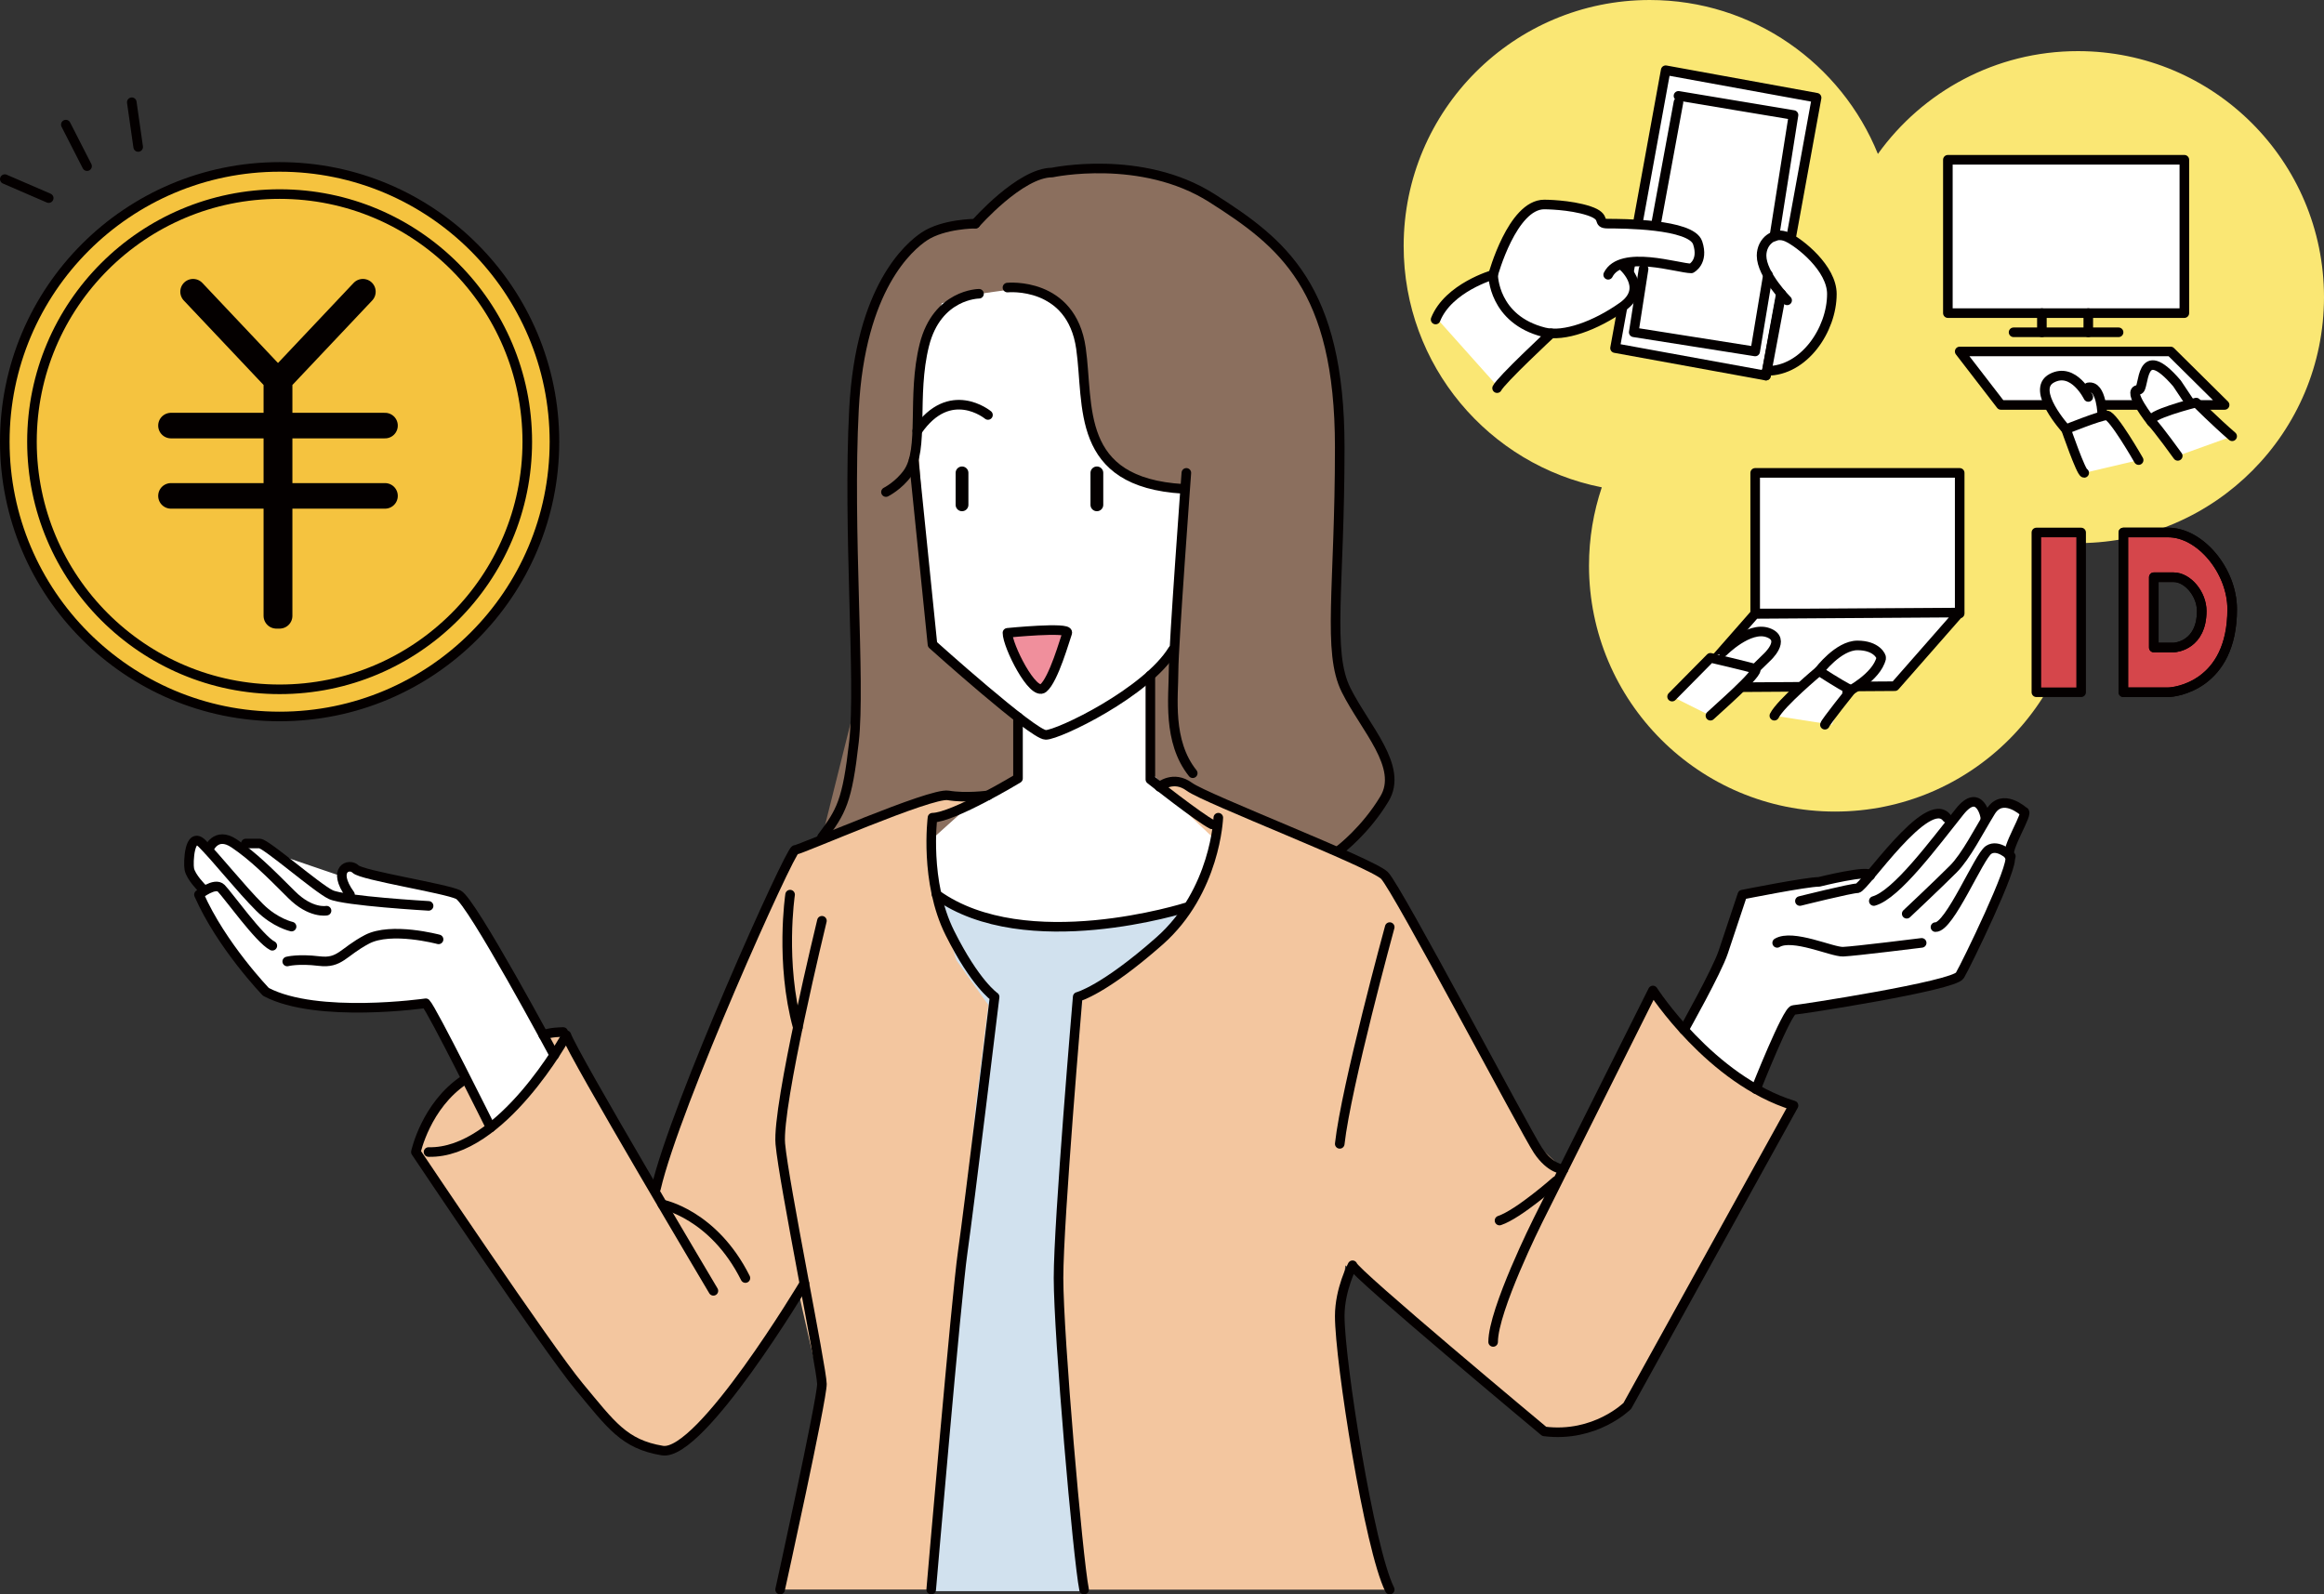
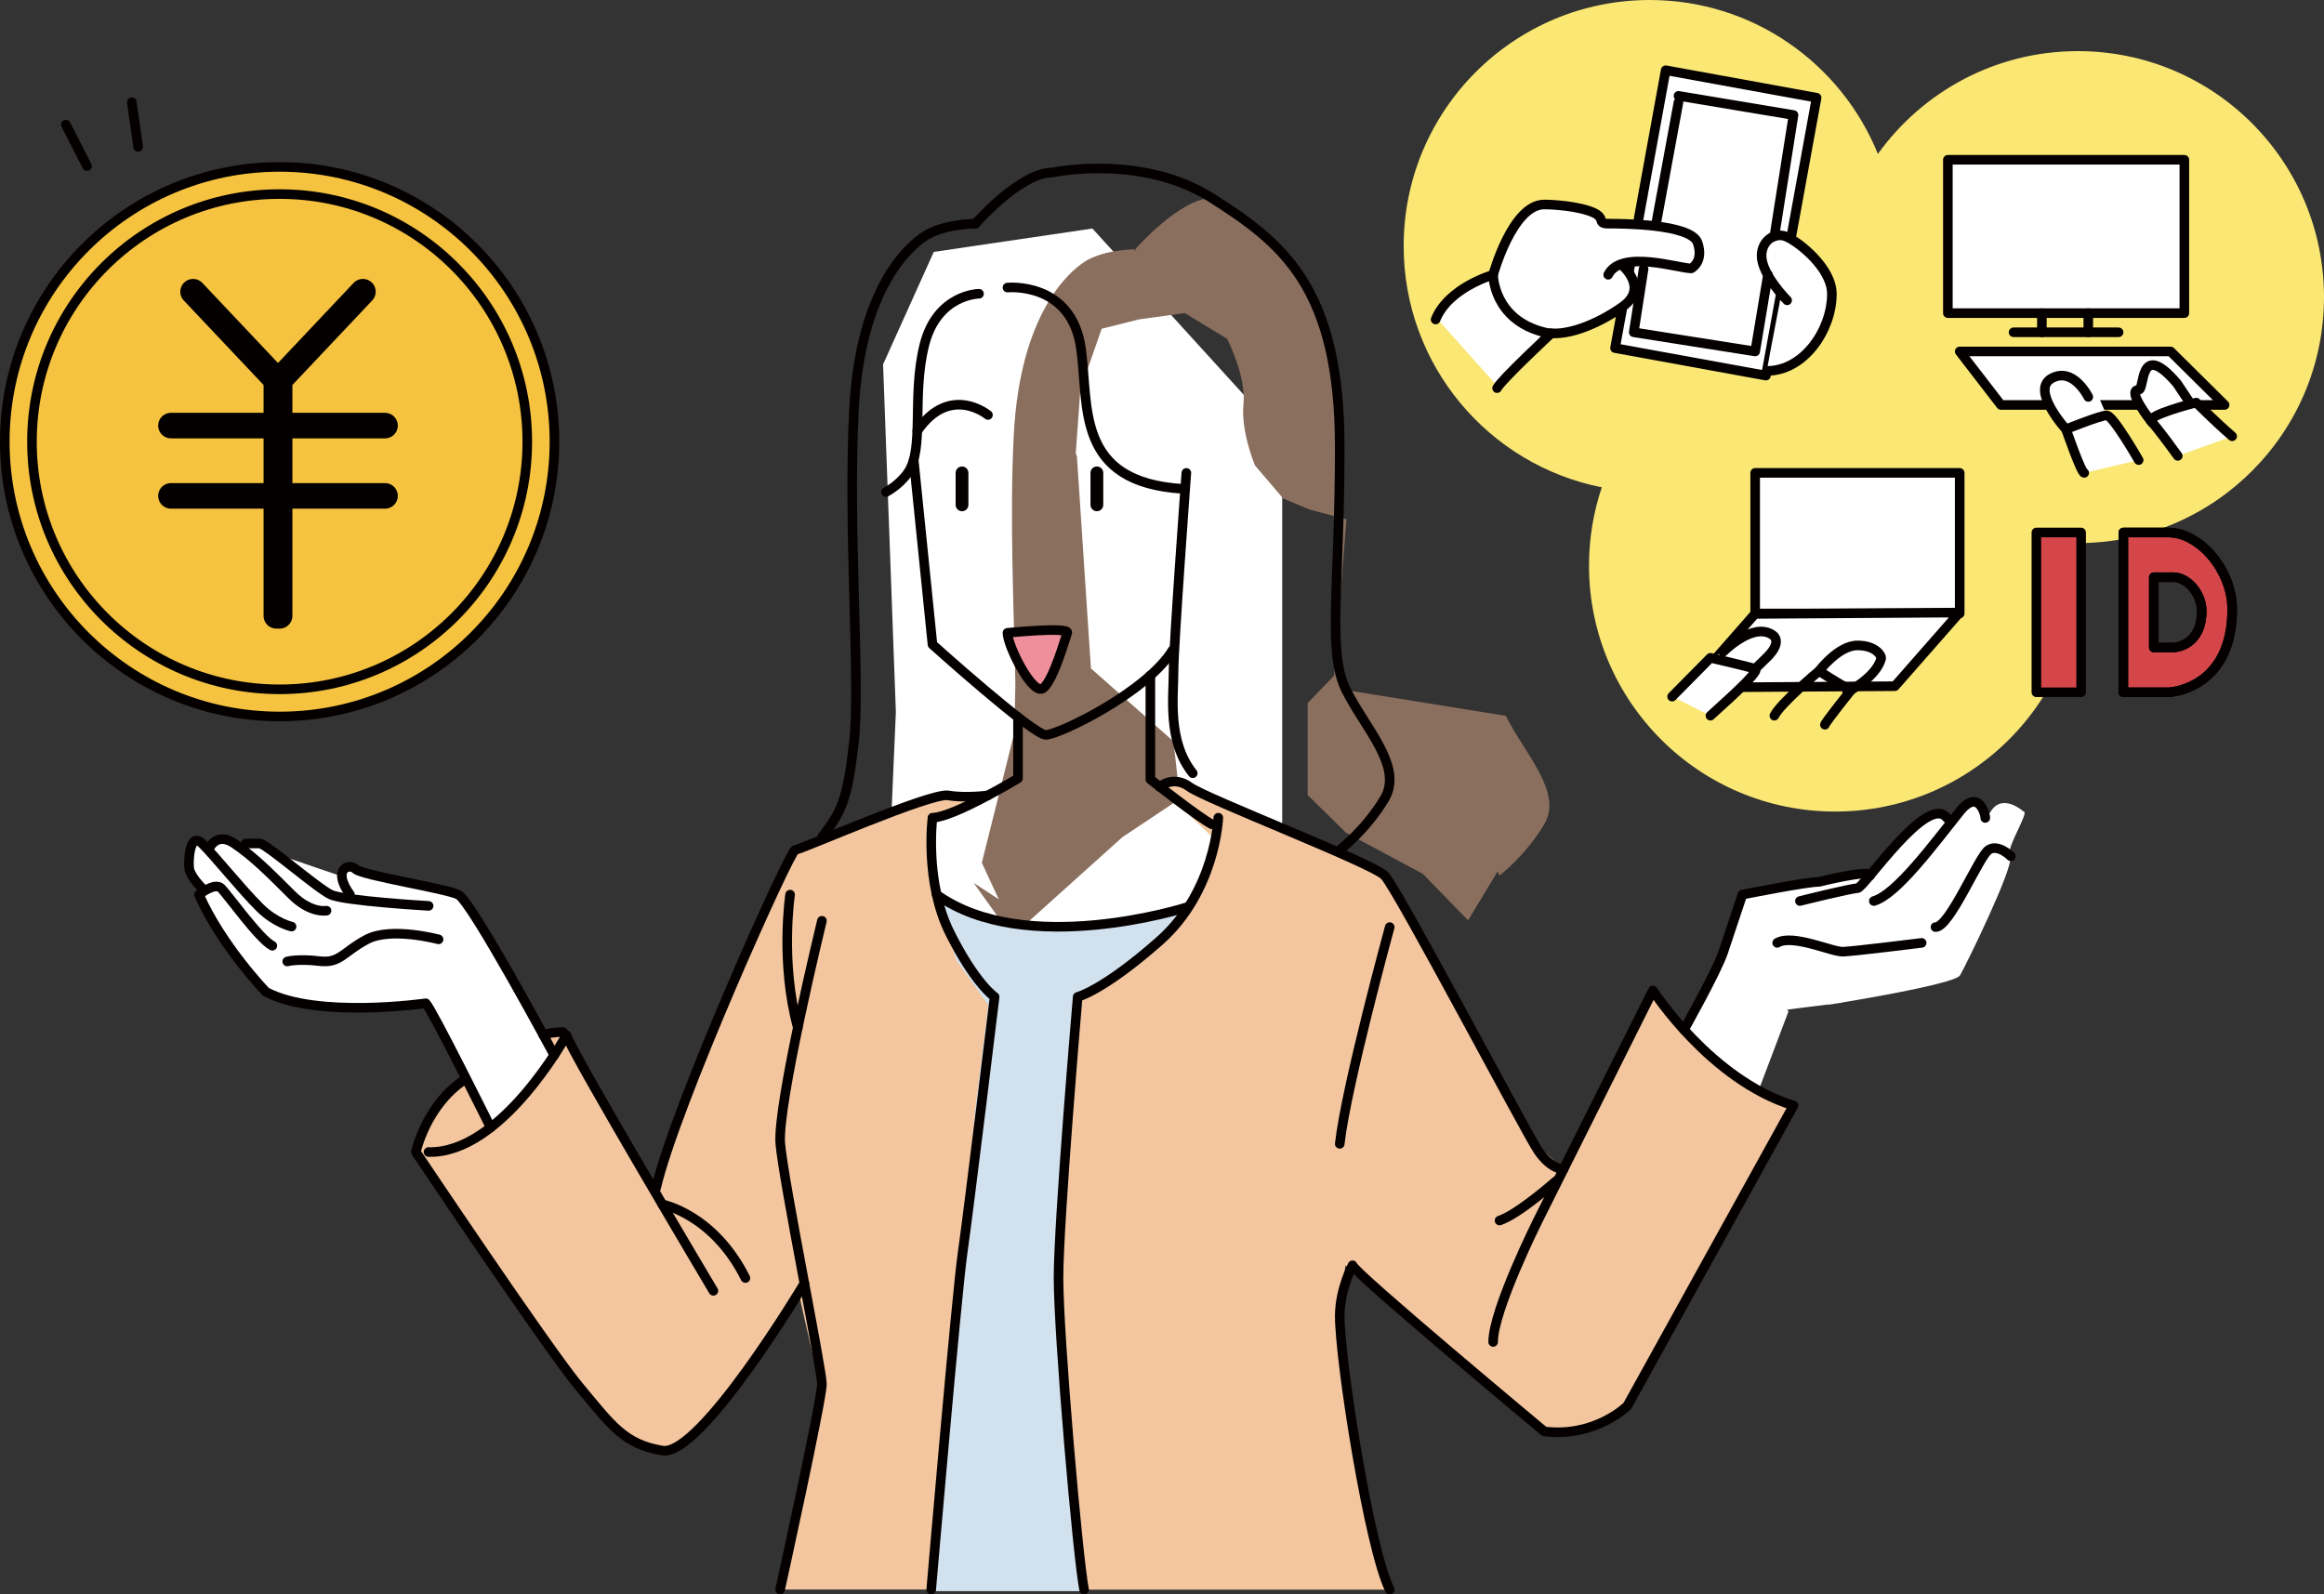
<svg xmlns="http://www.w3.org/2000/svg" id="_レイヤー_2" data-name="レイヤー 2" width="128.28mm" height="88.02mm" viewBox="0 0 363.62 249.5">
  <rect x="0" y="0" width="363.62" height="249.5" fill="#333333" stroke="none" />
  <defs>
    <style>
      .cls-1, .cls-2 {
        fill: #fff;
      }

      .cls-3 {
        fill: #f3c69f;
      }

      .cls-4 {
        fill: #fae774;
      }

      .cls-5 {
        stroke-width: 4px;
      }

      .cls-5, .cls-6, .cls-7, .cls-8, .cls-9, .cls-2, .cls-10 {
        stroke: #040000;
        stroke-linecap: round;
        stroke-linejoin: round;
      }

      .cls-5, .cls-7 {
        fill: #f5c33f;
      }

      .cls-6 {
        fill: #d5464b;
      }

      .cls-6, .cls-7, .cls-9, .cls-2, .cls-10 {
        stroke-width: 1.5px;
      }

      .cls-8 {
        stroke-width: 2px;
      }

      .cls-8, .cls-9 {
        fill: none;
      }

      .cls-11 {
        fill: #8b6f5e;
      }

      .cls-10 {
        fill: #f08f9c;
      }

      .cls-12 {
        fill: #d1e1ee;
      }
    </style>
  </defs>
  <g id="_レイヤー_4" data-name="レイヤー 4">
    <g>
      <path class="cls-1" d="M89.34,169l-10.31,13-3.1-7.26-9.25-17.64c.06,.88-12.42,.59-12.42,.59,6.48,.16,12.37-.68,12.37-.68l-12.49,.59,.12,.1c-.39,0-.78-.03-1.18-.05l-1.98,.09-.24-.23c-3.43-.3-6.76-.97-9.23-2.27,0,0-6.96-7.22-10.48-15.22,0,0,.48-.39,1.1-.73l-.62-.27s-1.76-1.74-2-3c-.19-1,0-6,2-4,.31,.31,.65,.67,1.02,1.07l-.02-.07s1.09-3,4.04-1h3.96c.31,0,1.27,.66,2.52,1.6l-.63-.22,6.63,4.86c-1.87-1.41-4.22-3.31-5.99-4.64l10.34,3.53c-.07-1.55,1.45-1.82,2.14-1.13,1,1,14,3,16.07,4,2.07,1,15.02,25.12,15.02,25.12l-.21-.16,2.83,4.04Zm225.02-35.24c-.13-1.67,3.18-6.76,2.26-6.76,0,0-3.3-3-5.15,0-.2,.32-.4,.66-.6,1h-.25c.13,.09-.83-4.96-4-1-.26,.32-.52,.66-.79,1h-1.21c-1.32-1.76-4.01,.17-6.68,2.88h0s-.1,.11-.1,.11c-.26,.27-.52,.54-.78,.82l-.97,1.02-3.46,4.17c-1.92,.37-8,1-8,1-2,0-12,2-12,2l-3,9c-1,3-6.14,12.14-6.14,12.14l.2-.17-1.06,2.02,12.09,8.8,5.11-13.52-.2-.28,6.52-.81-.04,.05c.39-.06,.81-.13,1.23-.2l.76-.1,.12-.05c7.46-1.24,17.82-3.18,18.45-4.25,.97-1.64,8.57-17.25,7.82-18.51l.15-.14s-.1-.1-.26-.24Zm-113.74,20.24V68.39l-29.7-32.63-24.82,3.66-7.93,17.6,2,54.4-2,46.14,44.89,7.86" />
      <path class="cls-4" d="M363.62,46.5c0-21.26-17.24-38.5-38.5-38.5-12.9,0-24.31,6.35-31.3,16.09-5.71-14.12-19.54-24.09-35.7-24.09-21.26,0-38.5,17.24-38.5,38.5,0,18.69,13.33,34.27,31,37.76-1.29,3.85-2,7.96-2,12.24,0,21.26,17.24,38.5,38.5,38.5s38.5-17.24,38.5-38.5c0-1.18-.06-2.35-.17-3.51,21.11-.18,38.17-17.34,38.17-38.49Z" />
-       <path class="cls-11" d="M210.62,108c-3-6-1-16-1-38,0-25.08-9-32-20-39s-25-4-25-4c-5,0-12,8-12,8l.2,.11-.3,.14,.1-.24s-5,0-8,2c-2.35,1.57-10,8-11,27-.68,12.89,.04,27.9,.25,39.17-.07,2.36-.17,6.78,.05,6.64,.05-.03,.04,.31-.02,.9,0-.3,.01-.59,.02-.9l-5.3,21.19,2.65,5.72-3.92-2.56,5.98,8.38,17.28-15.54,9-6-1-9-12.92-11.41-2.19-33.15-.18-.52,.71-9.89h0s3.34-9.59,3.34-9.59l5.79-1.46,7.21-1,6.63,4.03s3.01,5.87,2.56,10.19c-.45,4.31,1.8,9.63,1.8,9.63l4.42,5.18,4.19,1.74,5.7,1.5-1.94,24.49-4.13,4.27v14.4l6,5.88,12.01,6.44,7.09,7.28,4.63-7.66,.27,.66s4-3,7-8-3-11-6-17Zm-78.45,16.45s0,0,0,0h0s0,0,0,0Z" />
+       <path class="cls-11" d="M210.62,108c-3-6-1-16-1-38,0-25.08-9-32-20-39c-5,0-12,8-12,8l.2,.11-.3,.14,.1-.24s-5,0-8,2c-2.35,1.57-10,8-11,27-.68,12.89,.04,27.9,.25,39.17-.07,2.36-.17,6.78,.05,6.64,.05-.03,.04,.31-.02,.9,0-.3,.01-.59,.02-.9l-5.3,21.19,2.65,5.72-3.92-2.56,5.98,8.38,17.28-15.54,9-6-1-9-12.92-11.41-2.19-33.15-.18-.52,.71-9.89h0s3.34-9.59,3.34-9.59l5.79-1.46,7.21-1,6.63,4.03s3.01,5.87,2.56,10.19c-.45,4.31,1.8,9.63,1.8,9.63l4.42,5.18,4.19,1.74,5.7,1.5-1.94,24.49-4.13,4.27v14.4l6,5.88,12.01,6.44,7.09,7.28,4.63-7.66,.27,.66s4-3,7-8-3-11-6-17Zm-78.45,16.45s0,0,0,0h0s0,0,0,0Z" />
      <path class="cls-3" d="M280.62,173l-26,47s-5,5-13,4c0,0-4.63-3.86-10.25-8.6l-20.87-17.38-.87,7.93,2.61,21.09,5.2,21.73h-47.82l-10.34-32.5,1.34-57.25,9.74-8.74,11.06-5.17s4.88-1.55,6.54-6.82c.79-2.51,1.43-5.11,1.89-7.15l-8.43-7.98s2.16-1.87,4.68,0,28.52,11.87,30.52,13.87c1.81,1.81,18.31,33.01,22.95,41.22l-.17-.16,1.01,1.61c-.2-.34-.49-.82-.84-1.45l5.05,4.78s-.62,0-1.52-.52l1.19,1.19,.33-.67,14-28s9,14,22,18Zm-127.44-19.55c-10.33-11.42-7.62-24.17-7.56-24.44,.59-.26,7.77-3.96,8.93-4.54-.25,.03-3.56,.45-6.19,0-.46-.08-1.4,.11-2.67,.47-6.33,1.81-20.61,8.06-21.28,8.06-.79,0-18.79,40-21.79,53l.26-.31-.38,.86c-6.18-10.53-13.32-22.87-13.88-24.55,0,0-2.02-1.53-3,0,0,0,.61,2.33,0,4-1,2.72-7.1,8.07-9,10l-4-7c-6,4-7.56,11.28-7.56,11.28,0,0,20.56,30.72,25.56,36.72s7,9,13,10c5.16,.86,17.88-19.11,21.34-24.72,0,0,3.17,14.48,3.59,14.53l-6.49,31.94h23.65l6.92-10.34,5.65-81.76-5.09-3.2Z" />
      <path class="cls-12" d="M146.56,140.25s3.98,3.4,8.03,3.7,14.82,1.2,14.82,1.2l8.72-1.11,7.96-2.03s-7.42,9.54-11.44,10.89l-5.24,3.07-3.08,27.28-.7,17.51,2,28.49,2,19.75h-23.92l1.92-24.75,5-51,2-16-5-7-3.07-10Z" />
      <g>
        <circle class="cls-7" cx="43.75" cy="69.12" r="43" />
        <circle class="cls-7" cx="43.75" cy="69.12" r="38.75" />
        <polyline class="cls-5" points="56.78 45.65 43.75 59.45 43.75 96.37" />
        <line class="cls-5" x1="60.24" y1="66.6" x2="43.75" y2="66.6" />
        <line class="cls-5" x1="60.24" y1="77.6" x2="43.75" y2="77.6" />
        <polyline class="cls-5" points="30.21 45.65 43.24 59.45 43.24 96.37" />
        <line class="cls-5" x1="26.75" y1="66.6" x2="43.24" y2="66.6" />
        <line class="cls-5" x1="26.75" y1="77.6" x2="43.24" y2="77.6" />
        <line class="cls-7" x1="21.62" y1="23" x2="20.62" y2="16" />
        <line class="cls-7" x1="10.3" y1="19.5" x2="13.62" y2="26" />
-         <line class="cls-7" x1=".75" y1="28.03" x2="7.62" y2="31" />
      </g>
      <g>
        <path class="cls-9" d="M157.63,45s10-1,11.5,9.5c1.28,8.96-1,21,16,22" />
        <path class="cls-9" d="M185.62,74s-2,27-2,31-1,11,3,16" />
        <path class="cls-9" d="M153.18,45.97s-6.56,.03-8.56,8.03,.05,16.29-2.58,20c-1.42,2-3.42,3-3.42,3" />
        <path class="cls-9" d="M142.96,71.97l2.94,28.89s15.72,14.14,17.72,14.14,15.78-6.62,19.89-13.31" />
        <path class="cls-9" d="M152.62,35s-5,0-8,2c-2.35,1.57-10,8-11,27s1.05,42.66,0,52.05-2,10.95-5,14.95" />
        <path class="cls-9" d="M152.62,35s7-8,12-8c0,0,14-3,25,4s20,13.92,20,39c0,22-2,32,1,38s9,12,6,17-7,8-7,8" />
        <path class="cls-10" d="M157.63,99.03s9.72-.97,9.36,0-2.13,7.32-3.75,8.65-5.61-6.62-5.61-8.65Z" />
        <line class="cls-8" x1="150.52" y1="74" x2="150.52" y2="79" />
        <line class="cls-8" x1="171.62" y1="74" x2="171.62" y2="79" />
        <path class="cls-9" d="M159.28,112.23v9.58s-10.1,6.11-13.38,6.15c0,0-1.28,10.04,2.72,18.04s7,10,7,10c0,0-4,33-5,40s-4.92,52.75-4.92,52.75" />
        <path class="cls-9" d="M179.99,105.7v16.27s7.64,6.03,9.64,7.03" />
        <path class="cls-9" d="M181.42,123.13s2.16-1.87,4.68,0,28.52,11.87,30.52,13.87,22,40,24,43,4,3,4,3" />
        <path class="cls-9" d="M154.58,124.47s-3.48,.47-6.22,0-23.15,8.53-23.94,8.53-18.79,40-21.79,53" />
        <path class="cls-9" d="M190.62,127.96s-.41,11.53-9.2,19.29-12.8,8.75-12.8,8.75c0,0-3,35-3,44s3,43.75,4,48.75" />
        <path class="cls-9" d="M217.44,145.08s-6.82,24.92-7.82,33.92" />
        <path class="cls-9" d="M233.62,210c0-5,7-19,7-19l18-36s9,14,22,18l-26,47s-5,5-13,4c0,0-30-25-30-26,0,0-2,3.76-2,7.94,0,7.06,4.64,36.49,7.82,42.81" />
        <path class="cls-9" d="M243.46,184.82s-5.84,5.18-8.84,6.18" />
        <path class="cls-9" d="M263.48,161.14s5.14-9.14,6.14-12.14l3-9s10-2,12-2c0,0,8-2,8-1" />
        <path class="cls-9" d="M281.62,141s8-2,9-2,11-15,14-11" />
-         <path class="cls-9" d="M274.75,170.43s4.87-12.33,5.87-12.38,25.05-3.76,26.03-5.41,8.66-17.42,7.81-18.53,3.16-7.12,2.16-7.12c0,0-3.3-3-5.15,0s-3.85,7-5.85,9c-2.55,2.55-7.29,7-7.29,7" />
        <path class="cls-9" d="M310.62,128c.13,.09-.83-4.96-4-1-4,5-9.88,13-13.44,14" />
        <path class="cls-9" d="M314.62,134s-1.97-2-3.48-1-6.11,12.17-8.31,12.08" />
        <path class="cls-9" d="M300.67,147.55s-10.57,1.32-12.3,1.38-7.88-2.83-10.31-1.38" />
        <path class="cls-9" d="M154.58,64.94s-5.96-4.94-11.06,2.49" />
        <path class="cls-9" d="M128.6,144.09s-7.04,28.91-6.51,34.91,6.49,35.16,6.51,37.58-6.54,32.17-6.54,32.17" />
        <path class="cls-9" d="M123.62,140s-1.59,10.6,1.21,20.8" />
        <path class="cls-9" d="M185.62,142s-25.13,8-39.07-2" />
        <path class="cls-9" d="M125.86,200.83s-16.23,27.17-22.23,26.17-8-4-13-10-25.56-36.72-25.56-36.72c0,0,1.56-7.28,7.56-11.28" />
        <path class="cls-9" d="M111.62,202s-22-37-23-40c0,0-10.14,18.57-21.57,18.28" />
        <path class="cls-9" d="M103.64,188.48s7.99,1.52,12.99,11.52" />
        <path class="cls-9" d="M76.77,176.44s-9.15-18.44-10.15-19.44c0,0-17.02,2.45-25.01-1.78,0,0-6.96-7.22-10.48-15.22,0,0,2.48-2,3.48-1s6,8,8,9" />
        <path class="cls-9" d="M86.72,165.12s-12.94-24.12-15.02-25.12-15.07-3-16.07-4-3.75,0-.87,4" />
        <path class="cls-9" d="M67.06,141.76s-13.16-.76-15.3-1.76-10.13-8-11.13-8h-2.17" />
        <path class="cls-9" d="M68.62,147s-7.42-2-11.21,0-4.18,3.8-7.48,3.4-4.99,.06-4.99,.06" />
        <path class="cls-9" d="M31.62,139s-1.76-1.74-2-3c-.19-1,0-6,2-4,2.26,2.26,6,7,9,10,2.45,2.45,5,3,5,3" />
        <path class="cls-9" d="M32.62,133s1.09-3,4.04-1,5.42,4.46,8.96,8c3,3,5.47,2.51,5.47,2.51" />
        <path class="cls-9" d="M88.12,161.5s-2.2,0-3.1,.5" />
      </g>
      <g>
        <path class="cls-6" d="M339.26,83.33h-7.03v25h7.03c1,0,10-1,10-13,0-6.01-5-12-10-12Zm.83,18h-3.1v-11h3.1c2.2,0,4.4,2.63,4.4,5.28,0,5.28-3.96,5.72-4.4,5.72Z" />
        <rect class="cls-2" x="256.46" y="12.79" width="24" height="44.2" transform="translate(10.61 -47.58) rotate(10.33)" />
        <path class="cls-9" d="M246.62,46s6-4,8.22-3.34" />
        <rect class="cls-2" x="274.62" y="74" width="32" height="22" />
        <polygon class="cls-2" points="274.59 96.07 306.59 95.86 296.48 107.38 264.48 107.59 274.59 96.07" />
        <rect class="cls-2" x="304.77" y="25" width="37" height="24" />
        <polygon class="cls-2" points="313.07 63.37 348.07 63.37 339.62 55 306.62 55 313.07 63.37" />
        <g>
          <line class="cls-9" x1="331.48" y1="52" x2="315.05" y2="52" />
          <line class="cls-9" x1="326.74" y1="49" x2="326.74" y2="52" />
          <line class="cls-9" x1="319.48" y1="49" x2="319.48" y2="52" />
        </g>
        <rect class="cls-6" x="318.62" y="83.33" width="7" height="25" />
        <path class="cls-9" d="M332.22,83.33v25h7.03c1,0,10-1,10-13,0-6.01-5-12-10-12h-7.03Z" />
        <path class="cls-9" d="M336.99,90.33v11h3.1c.44,0,4.4-.44,4.4-5.72,0-2.65-2.2-5.28-4.4-5.28h-3.1Z" />
-         <polyline class="cls-1" points="277.62 112 286.62 113.41 289.01 108.33 294.35 103 293.12 101.56 289.71 101 286.27 103.21" />
        <polyline class="cls-1" points="267.62 112 274.18 105.7 277.79 101 276.62 99 272.71 99 269.62 102 267.35 103.21 261.62 109" />
        <path class="cls-1" d="M234.56,60.74l8.47-8.58,5.61-1.12,6.99-4.54v-3.08l-1.62-2.02-1.37,.68,4.12-1.17,5.19,.6,3,.48,1.28-2.83-1.36-2.34-9.69-1.83h-3.22l-3-2-8.15-1-3.75,3.76-3.1,7.24s-6.73,3.87-7.37,4.43-1.63,2.57-1.63,2.57" />
        <polyline class="cls-1" points="279.62 37.09 277.34 37.09 275.62 40 277.62 44.62 278.71 46 276.99 55 276.44 58.04 281.3 56.45 284.99 52.18 286.62 46 284.62 41.26 281.62 38.35" />
        <polyline class="cls-1" points="326.11 74 323.27 67.17 320.36 62.8 321.03 59.19 323.23 58.77 325.62 60.46 326.74 62.12 327.84 60.6 328.66 62.8 329.62 65 334.62 72" />
        <polyline class="cls-1" points="340.74 71.34 335.87 65 334.07 61.56 335.14 59.86 336.54 57.13 338.35 57.77 341.12 60.74 342.62 63 344 63.37 349.26 68.27" />
        <path class="cls-9" d="M233.62,43s-7,2-9,7" />
        <path class="cls-9" d="M242.71,52.16s-7.85,7.31-8.47,8.58" />
        <path class="cls-9" d="M279.62,47s-4-4-4-7c0-2.24,2-3.82,4-2.91s7,4.91,7,8.91c0,5.62-4.37,12.07-10.18,12.04" />
        <path class="cls-9" d="M251.62,43c2-4,11-1,13-1,0,0,2-1,1-4s-12-3-14-3,0-1-3-2-7-1-7-1c-5,0-8,11-8,11,0,0,0,7,8,9,3.07,.77,8-1,12.25-4.01s-.18-6.58-.18-6.58" />
        <path class="cls-9" d="M342.62,63l-2-3c-6-7-5,1-6,1-2,0,2,5,2,5" />
        <path class="cls-9" d="M340.74,71.34s-3.12-4.34-4.12-5.34,7-3,7-3c0,0,3,3,5.63,5.27" />
        <path class="cls-9" d="M334.62,72s-4-7-5-7-6.36,2.17-6.36,2.17c0,0,2.36,6.83,2.84,6.83" />
-         <path class="cls-9" d="M328.93,65s-.08-4.76-2.19-4.38" />
        <path class="cls-9" d="M326.74,62.12s-2.3-4.74-5.71-2.93,2.23,7.99,2.23,7.99" />
        <path class="cls-9" d="M285.53,113.41c.09-.41,4.09-5.41,4.09-5.41-2-1-5-3-5-3,0,0-6,5-7,7" />
        <path class="cls-9" d="M284.62,105s3-4,6-4,3.79,1.73,3.72,2c-.72,3-5.34,5.33-5.34,5.33" />
        <path class="cls-9" d="M267.62,112c.71-.71,8-7,7-7.33-1.14-.38-7-1.73-7-1.73l-6,6.07" />
        <path class="cls-9" d="M269.62,102s4-4.06,7-3-.23,3.93-.23,3.93l-1.77,1.73" />
-         <line class="cls-9" x1="278.71" y1="46" x2="276.31" y2="58.78" />
        <polyline class="cls-9" points="277.62 37 280.62 18 262.62 15" />
        <line class="cls-9" x1="262.62" y1="16" x2="259.12" y2="35" />
        <polyline class="cls-9" points="276.62 43 274.62 55 255.62 52 257.16 42.09" />
      </g>
    </g>
  </g>
</svg>